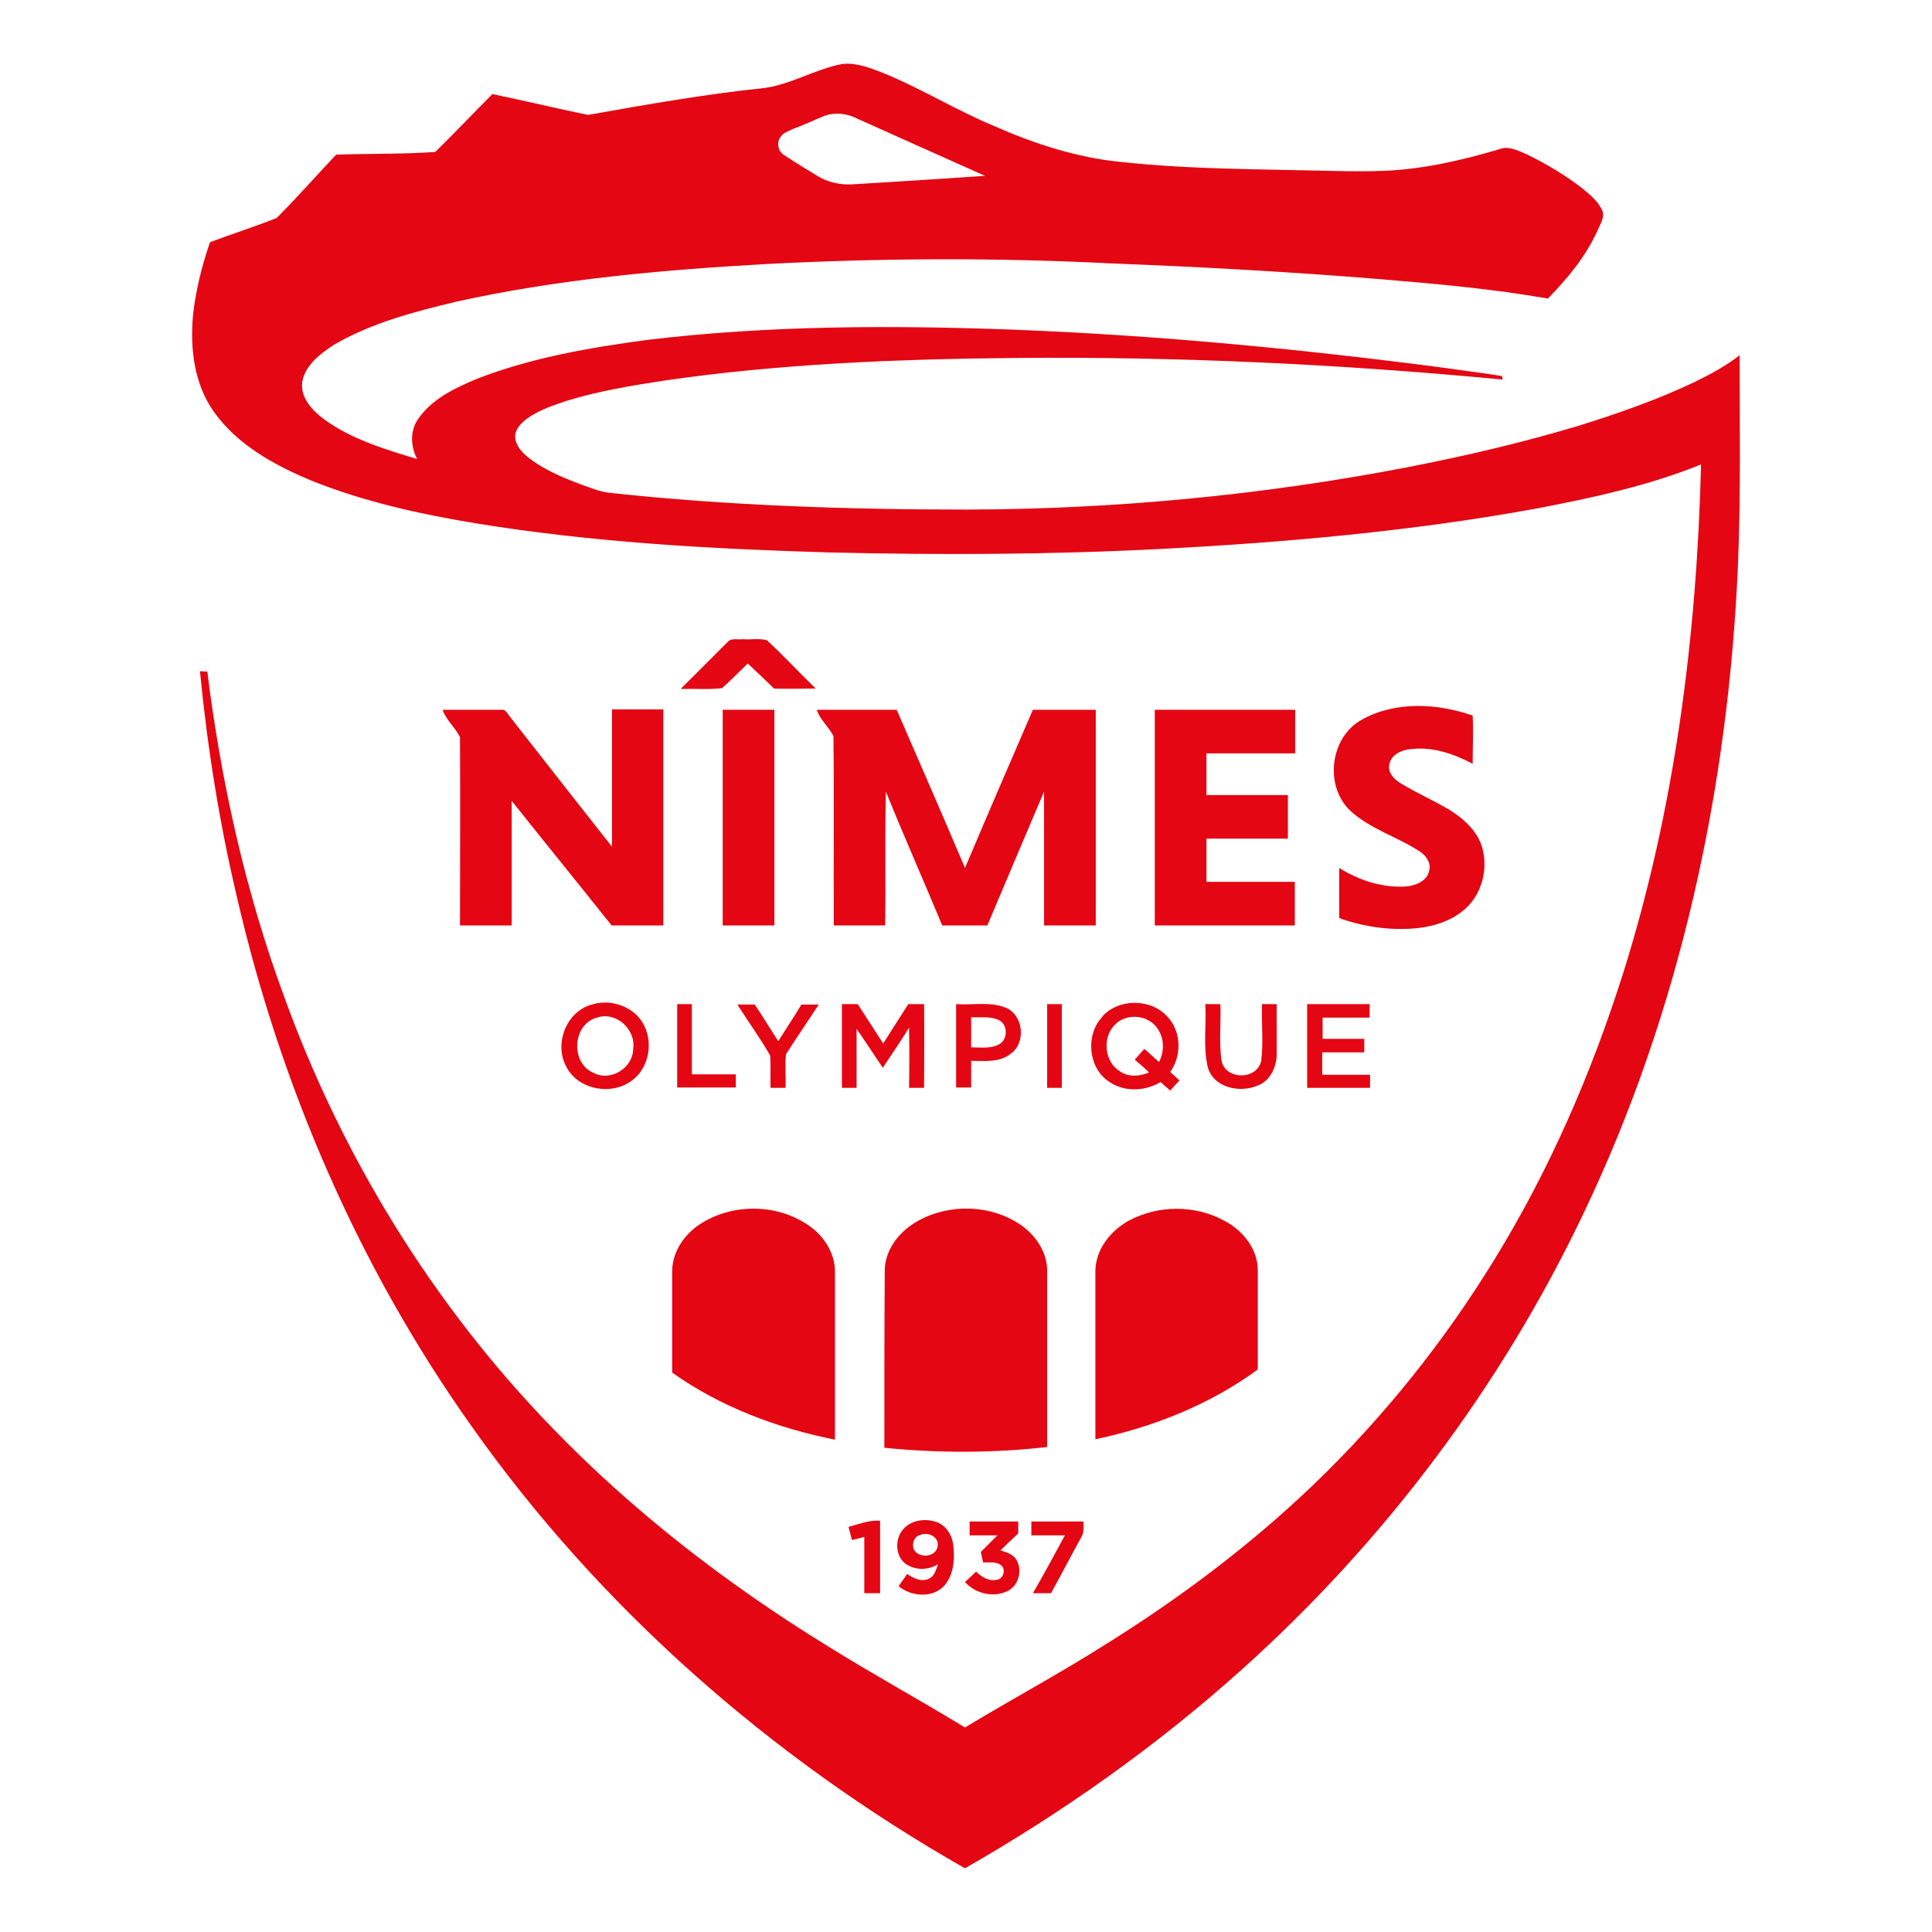
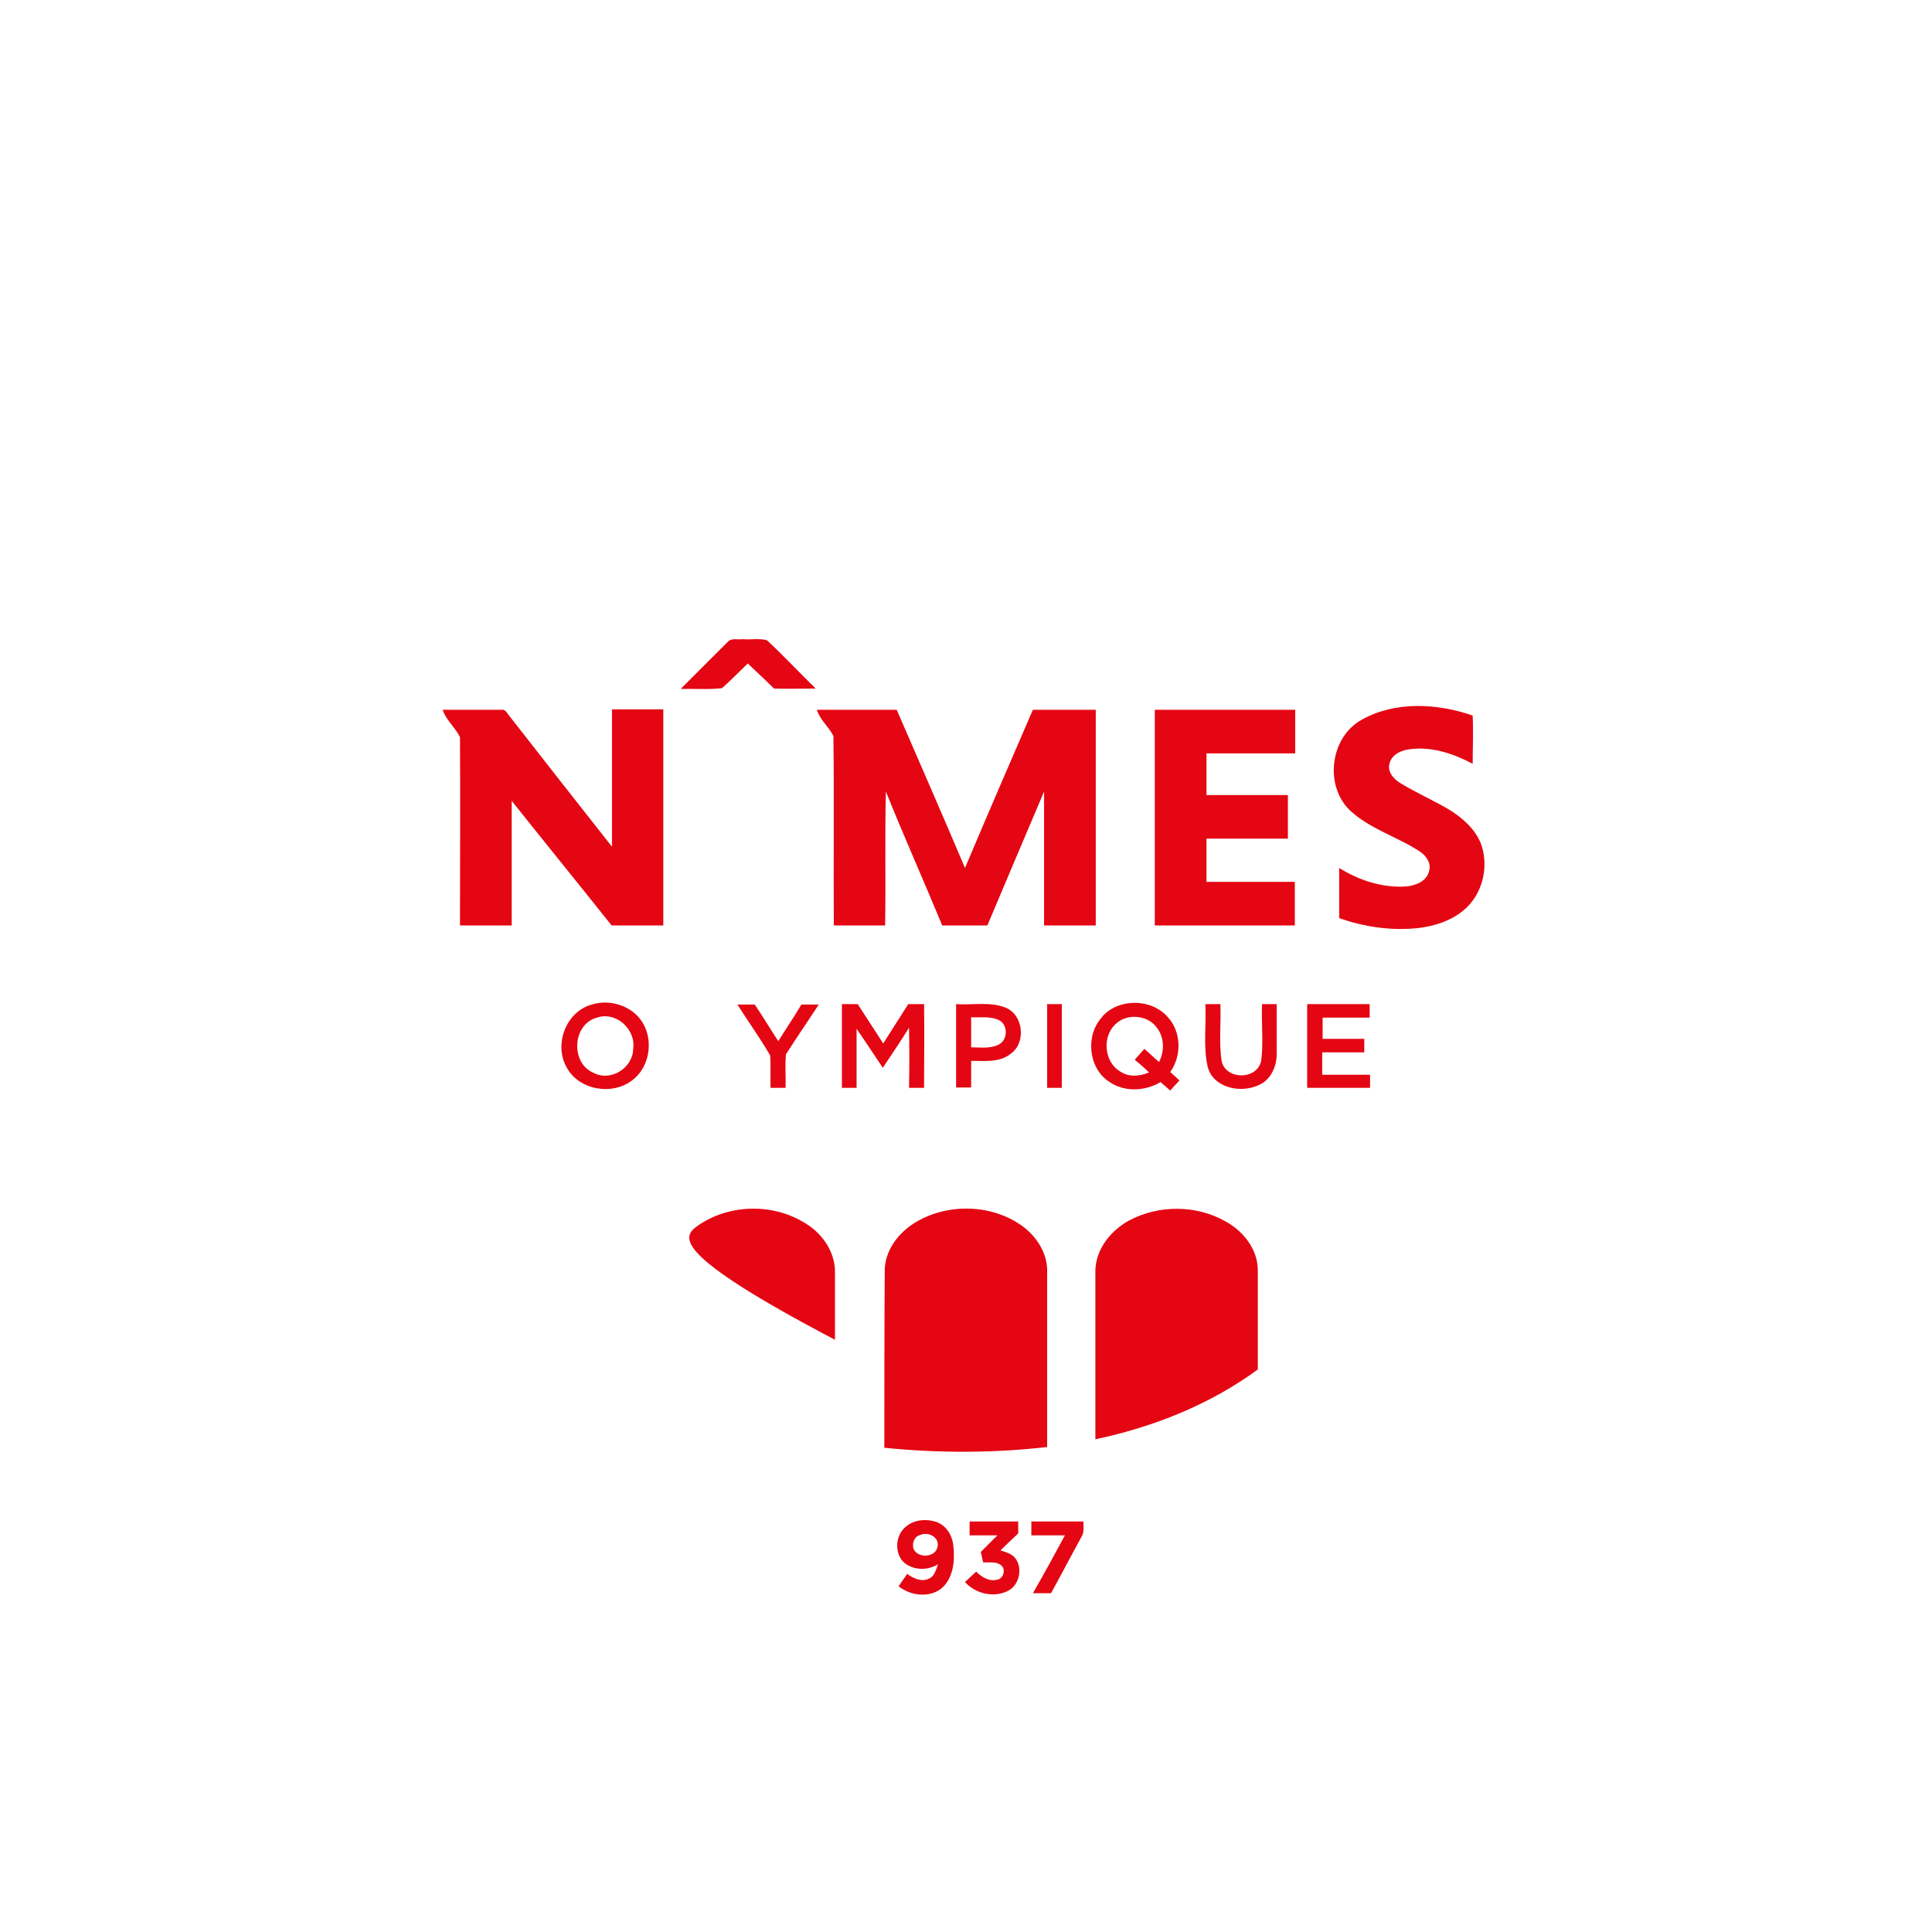
<svg xmlns="http://www.w3.org/2000/svg" version="1.0" id="Layer_1" x="0px" y="0px" width="800px" height="800px" viewBox="0 0 800 800" enable-background="new 0 0 800 800" xml:space="preserve">
  <g>
-     <path fill="#E40613" d="M316.831,36.396c11.022-1.597,20.927-7.827,31.949-9.904c5.75-0.639,11.501,1.597,16.772,3.674   c15.815,6.39,30.352,15.496,46.167,22.045c16.612,7.348,34.345,13.099,52.555,14.856c23.324,2.556,46.967,2.875,70.449,3.355   c12.779,0.16,25.398,0.798,38.178,0.319c16.294-0.639,32.27-4.313,47.924-8.945c3.835-1.598,7.828,0.639,11.343,2.077   c8.147,3.994,15.974,8.626,23.164,14.217c2.873,2.396,6.069,4.953,7.826,8.467c1.756,2.875-0.479,6.071-1.598,8.786   c-4.793,10.702-12.46,19.968-20.607,28.275c-23.003-3.994-46.007-6.071-69.01-7.988c-37.061-3.035-74.44-5.111-111.501-6.549   c-47.126-2.397-94.41-2.237-141.535,0.16c-43.45,2.396-87.22,6.229-129.873,15.655c-17.412,4.153-35.144,8.786-50.799,17.892   c-5.591,3.674-11.981,8.466-13.099,15.496c-0.799,6.549,4.313,11.821,9.266,15.495c11.341,8.147,25.08,12.3,38.338,16.294   c-2.715-5.112-3.035-11.661,0.32-16.454c5.75-8.466,15.335-12.94,24.441-16.774c22.684-8.786,46.806-12.939,70.768-16.134   c50.638-6.07,101.917-6.07,152.875-4.153c59.746,2.396,119.33,8.147,178.596,15.975c7.348,1.118,14.856,1.917,22.205,3.195   l0.318,1.438c-67.092-6.39-134.664-9.585-202.237-8.946c-48.561,0.479-97.284,2.396-145.367,9.425   c-13.419,2.077-26.997,4.313-39.936,8.307c-5.751,1.916-11.502,3.834-16.454,7.348c-2.556,1.917-5.113,4.474-4.952,7.829   c0.319,3.514,2.875,6.229,5.431,8.306c6.55,5.111,14.218,8.307,21.885,11.182c4.153,1.438,8.147,3.195,12.46,3.514   c48.883,5.272,98.244,6.869,147.445,6.869c60.862-0.16,121.725-5.91,181.629-17.412c23.962-4.632,47.923-10.224,71.406-17.252   c16.295-5.112,32.428-10.703,47.924-18.051c6.55-3.195,13.1-6.709,18.851-11.183c0,28.595,0.478,57.188-0.641,85.624   c-3.833,92.812-23.801,185.623-63.897,269.49c-34.185,71.885-82.908,136.581-142.174,189.618   c-34.983,31.309-73.322,58.466-114.056,81.788c-80.033-45.527-151.12-107.668-204.315-183.067   c-46.646-65.656-79.233-141.056-97.285-219.649c-7.189-30.512-12.141-61.662-15.176-92.972c0.799,0,2.236,0.16,3.035,0.16   c5.75,45.847,15.815,91.215,31.789,134.504c23.962,66.296,61.662,127.637,110.704,178.275   c33.866,35.145,72.844,65.178,114.378,90.735c18.69,11.663,38.019,22.205,56.87,33.707c19.008-11.502,38.658-22.044,57.348-33.866   c31.149-19.329,60.542-41.373,87.06-66.773c28.755-27.637,53.995-59.106,74.922-93.29c22.685-36.902,40.096-76.998,53.195-118.372   c21.405-68.051,30.511-139.457,32.268-210.704c-22.045,8.945-45.367,13.897-68.69,18.371   c-51.118,9.265-102.876,13.897-154.792,16.613c-46.008,2.396-92.173,2.557-138.18,1.438c-48.563-1.438-97.285-4.154-145.369-11.981   c-23.323-3.834-46.485-8.946-68.371-17.731c-15.336-6.391-30.831-14.857-40.575-28.754c-7.987-11.342-9.745-26.039-8.467-39.776   c1.118-10.224,3.674-20.448,7.029-30.192c9.265-3.514,18.531-6.389,27.636-10.064c8.467-8.466,16.294-17.412,24.601-26.198   c13.738-0.479,27.476-0.159,41.054-1.118c7.988-7.828,15.655-15.975,23.643-23.962c13.258,2.716,26.358,5.91,39.617,8.626   C267.789,43.265,292.23,38.952,316.831,36.396z M341.591,47.897c-4.313,1.757-8.626,3.833-13.099,5.432   c-1.757,0.958-3.994,1.437-5.271,3.354c-1.757,2.236-1.119,5.91,1.438,7.507c4.313,2.876,8.786,5.592,13.259,8.308   c4.472,2.875,9.744,4.153,15.016,3.833c18.372-1.118,36.582-2.237,54.952-3.515c-17.89-7.987-35.782-15.975-53.514-23.962   C350.377,46.938,345.745,46.46,341.591,47.897z" />
    <path fill="#E40613" d="M301.336,265.79c1.597-1.758,4.153-0.798,6.23-1.119c3.354,0.32,6.869-0.479,10.063,0.479   c6.869,6.39,13.419,13.419,20.128,19.968c-5.751,0-11.502,0.16-17.252,0c-3.515-3.514-7.189-6.869-10.863-10.383   c-3.514,3.354-7.029,7.028-10.703,10.224c-5.75,0.639-11.341,0.159-17.092,0.319C288.396,278.729,294.786,272.34,301.336,265.79z" />
    <path fill="#E40613" d="M563.797,298.059c13.897-7.827,31.311-6.869,46.006-1.757c0.32,6.709,0,13.259,0,19.968   c-7.826-4.154-16.773-7.189-25.718-6.07c-3.675,0.319-7.988,2.236-8.786,6.23c-0.799,3.514,2.076,6.39,4.792,7.987   c6.389,3.834,13.099,6.869,19.488,10.544c5.592,3.354,11.022,7.987,13.579,14.217c3.354,8.946,1.118,19.808-5.75,26.518   c-5.432,5.272-13.101,7.827-20.448,8.626c-11.022,1.119-22.045-0.479-32.429-4.152c0-6.87,0-13.899,0-20.768   c8.146,5.112,17.892,8.307,27.636,7.667c3.835-0.319,8.626-2.077,9.584-6.389c0.96-3.195-1.118-6.23-3.674-7.988   c-9.424-6.23-20.926-9.424-29.233-17.252C548.302,325.055,550.856,305.247,563.797,298.059z" />
    <path fill="#E40613" d="M183.284,293.905c8.147,0,16.134,0,24.282,0c1.757-0.319,2.396,1.438,3.354,2.556   c14.058,18.051,28.274,36.102,42.492,54.153c0-19.01,0-37.859,0-56.869c7.028,0,14.218,0,21.246,0c0,29.872,0,59.745,0,89.458   c-7.028,0-14.218,0-21.406,0c-13.738-17.252-27.636-34.345-41.375-51.598c0,17.253,0,34.505,0,51.598c-7.028,0-14.217,0-21.406,0   c0-25.879,0.16-51.917,0-77.956C188.555,301.253,184.722,298.218,183.284,293.905z" />
-     <path fill="#E40613" d="M299.259,293.905c7.188,0,14.217,0,21.406,0c0,29.712,0,59.585,0,89.298c-7.189,0-14.218,0-21.406,0   c0-29.712,0-59.585,0-89.458V293.905z" />
    <path fill="#E40613" d="M338.077,293.905c11.022,0,22.204,0,33.228,0c9.424,21.725,19.009,43.611,28.275,65.496   c9.264-21.885,18.69-43.771,28.115-65.496c8.625,0,17.41,0,26.038,0c0,29.712,0,59.585,0,89.298c-7.189,0-14.217,0-21.406,0   c0-18.53,0-37.061,0-55.432c-7.827,18.372-15.654,36.902-23.482,55.432c-6.23,0-12.459,0-18.69,0   c-7.667-18.53-15.814-36.742-23.323-55.432c-0.479,18.531,0,37.062-0.319,55.432c-7.029,0-14.218,0-21.246,0   c-0.161-26.198,0.16-52.236-0.161-78.435c-1.917-3.834-5.59-6.709-6.869-10.863H338.077z" />
    <path fill="#E40613" d="M478.333,293.905c19.17,0,38.499,0,57.987,0c0,5.91,0,11.981,0,18.051c-12.301,0-24.441,0-36.741,0   c0,5.75,0,11.502,0,17.252c11.182,0,22.525,0,33.706,0c0,6.07,0,11.981,0,18.052c-11.181,0-22.524,0-33.706,0   c0,5.91,0,11.98,0,17.891c12.141,0,24.44,0,36.582,0c0,6.07,0,11.981,0,18.051c-19.329,0-38.658,0-57.987,0   c0-29.712,0-59.585,0-89.298H478.333z" />
    <path fill="#E40613" d="M245.105,415.95c7.668-2.396,16.933,0.638,21.087,7.668c4.473,7.507,2.716,18.369-4.313,23.642   c-8.307,6.549-22.364,4.153-27.317-5.432C229.291,432.404,234.402,418.826,245.105,415.95z M247.182,421.382   c-10.224,2.715-11.022,18.85-1.438,22.844c7.189,3.833,16.454-2.077,16.454-10.065   C263.316,426.173,255.009,418.666,247.182,421.382z" />
-     <path fill="#E40613" d="M280.409,415.79c1.917,0,3.994,0,6.07,0c0,9.745,0,19.328,0,29.074c6.071,0,12.141,0,18.211,0   c0,1.757,0,3.673,0,5.431c-8.147,0-16.134,0-24.282,0C280.409,438.794,280.409,427.291,280.409,415.79z" />
    <path fill="#E40613" d="M305.329,415.95c2.396,0,4.792,0,7.188,0c3.355,4.952,6.39,10.063,9.745,15.175   c3.195-5.111,6.55-10.063,9.585-15.175c2.396,0,4.792,0,7.188,0c-4.473,6.869-9.105,13.578-13.578,20.606   c-0.48,4.633,0,9.267-0.16,13.898c-2.077,0-4.154,0-6.231,0c-0.16-4.474,0.16-8.945-0.16-13.419   C314.754,429.849,309.802,422.979,305.329,415.95z" />
    <path fill="#E40613" d="M348.62,415.79c2.236,0,4.313,0,6.55,0c3.514,5.432,7.028,10.863,10.543,16.294   c3.515-5.431,6.869-10.862,10.384-16.294c2.236,0,4.313,0,6.549,0c0.159,11.501,0,23.164,0,34.665c-2.077,0-4.153,0-6.23,0   c0.16-8.307,0.16-16.614,0-24.92c-3.515,5.75-7.188,11.021-10.863,16.613c-3.673-5.432-7.188-10.863-10.862-16.135   c0,8.146,0,16.294,0,24.441c-2.077,0-4.153,0-6.07,0c0-11.501,0-23.164,0-34.505V415.79z" />
    <path fill="#E40613" d="M395.905,415.79c6.868,0.479,14.057-1.118,20.447,1.438c7.508,3.036,8.627,14.697,2.076,19.17   c-4.632,3.675-10.861,2.875-16.293,2.875c0,3.675,0,7.349,0,11.022c-2.077,0-4.153,0-6.23,0   C395.905,438.794,395.905,427.291,395.905,415.79z M402.135,433.682c3.674,0,7.827,0.639,11.342-1.118   c3.993-1.917,3.993-8.467,0-10.224c-3.515-1.599-7.508-0.958-11.342-1.118C402.135,425.375,402.135,429.528,402.135,433.682z" />
    <path fill="#E40613" d="M433.604,415.79c2.077,0,3.993,0,6.07,0c0,11.501,0,23.004,0,34.665c-2.077,0-3.993,0-6.07,0   C433.604,438.794,433.604,427.291,433.604,415.79z" />
    <path fill="#E40613" d="M456.448,420.902c6.869-7.668,20.448-7.508,27.157,0.319c5.589,6.069,5.75,15.975,0.957,22.684   c1.278,1.118,2.557,2.236,3.834,3.514c-1.277,1.278-2.556,2.716-3.834,4.154c-1.277-1.118-2.715-2.396-3.993-3.515   c-6.389,3.834-15.177,4.313-21.565-0.319c-8.468-5.752-9.585-19.328-2.556-26.678V420.902z M461.72,424.257   c-5.432,5.271-4.474,15.654,2.235,19.488c3.516,2.396,8.147,1.918,11.821,0.32c-1.917-1.917-3.834-3.516-5.909-5.271   c1.276-1.438,2.715-3.036,3.992-4.474c2.077,1.758,3.994,3.674,6.071,5.432c2.395-4.634,2.237-10.543-1.278-14.696   C474.658,420.104,466.193,419.624,461.72,424.257z" />
    <path fill="#E40613" d="M499.101,415.79c2.075,0,4.153,0,6.229,0c0.32,7.828-0.638,15.654,0.48,23.322   c1.438,8.147,14.855,8.307,16.453,0c0.959-7.668,0-15.655,0.319-23.322c2.077,0,4.153,0,6.07,0c0,7.029,0,14.058,0,21.246   c-0.159,4.951-2.716,10.383-7.508,12.301c-7.509,3.515-18.851,1.118-21.087-7.668C498.142,433.202,499.579,424.417,499.101,415.79z   " />
    <path fill="#E40613" d="M541.433,415.79c8.627,0,17.092,0,25.719,0c0,1.917,0,3.674,0,5.592c-6.549,0-13.099,0-19.489,0   c0,2.875,0,5.909,0,8.785c5.591,0,11.342,0,17.253,0c0,1.917,0,3.674,0,5.591c-5.75,0-11.662,0-17.412,0c0,3.036,0,6.229,0,9.266   c6.709,0,13.1,0,19.808,0c0,1.757,0,3.674,0,5.432c-8.786,0-17.411,0-26.039,0c0-11.501,0-23.004,0-34.505L541.433,415.79z" />
-     <path fill="#E40613" d="M288.556,507.804c12.62-9.105,30.831-9.746,44.089-1.758c7.508,4.153,13.259,12.141,13.099,20.926   c0,23.004,0,46.168,0,69.172c-23.962-4.794-47.444-13.579-67.413-27.797c0-13.737,0-27.636,0-41.375   C278.173,519.305,282.485,512.277,288.556,507.804z" />
+     <path fill="#E40613" d="M288.556,507.804c12.62-9.105,30.831-9.746,44.089-1.758c7.508,4.153,13.259,12.141,13.099,20.926   c0,23.004,0,46.168,0,69.172c0-13.737,0-27.636,0-41.375   C278.173,519.305,282.485,512.277,288.556,507.804z" />
    <path fill="#E40613" d="M380.09,505.567c13.099-7.349,30.51-6.869,42.971,1.916c6.229,4.474,10.862,11.662,10.543,19.488   c0,24.122,0,48.085,0,72.205c-22.364,2.557-45.048,2.557-67.413,0.32c0-24.121,0-48.403,0.16-72.525   C366.033,517.867,372.262,509.88,380.09,505.567z" />
    <path fill="#E40613" d="M467.471,505.407c12.3-6.549,27.796-6.549,39.937,0.318c7.348,3.994,13.419,11.504,13.419,20.289   c0,13.738,0,27.316,0,41.054c-19.811,14.536-43.133,23.802-67.254,28.915c0-23.323,0-46.646,0-70.129   C453.893,517.068,459.962,509.562,467.471,505.407z" />
-     <path fill="#E40613" d="M351.336,632.244c4.313-1.118,8.467-2.874,13.099-2.556c0,10.065,0,19.969,0,30.032   c-2.237,0-4.313,0-6.55,0c0-7.666,0-15.495,0-23.323c-1.757,0.48-3.514,0.96-5.111,1.278   C352.294,635.92,351.815,634.002,351.336,632.244z" />
    <path fill="#E40613" d="M374.818,632.404c3.515-3.194,8.786-3.674,13.259-2.076c3.994,1.598,6.389,5.751,6.709,10.063   c0.64,5.751,0,12.46-4.313,16.773c-4.952,4.633-13.258,3.834-18.37-0.319c1.118-1.757,2.396-3.354,3.514-5.112   c2.555,1.759,5.91,3.515,9.105,1.917c2.236-0.958,2.875-3.674,3.674-5.91c-4.153,2.556-9.585,2.556-13.578-0.319   C370.345,643.907,370.505,636.079,374.818,632.404z M381.049,635.601c-2.556,0.638-3.515,3.513-2.716,5.91   c1.917,3.834,9.105,3.514,9.904-1.119C389.036,636.397,384.243,634.162,381.049,635.601z" />
    <path fill="#E40613" d="M401.495,630.008c6.709,0,13.419,0,20.128,0c0,1.599,0,3.196,0,4.952c-2.396,2.237-4.951,4.633-7.348,7.029   c2.396,0.799,5.112,1.438,6.55,3.834c2.716,4.313,0.958,11.022-3.834,13.1c-5.751,2.715-13.1,0.958-17.412-3.834   c1.596-1.438,3.034-2.876,4.631-4.313c2.235,2.236,5.271,4.153,8.627,3.354c2.716-0.319,3.834-4.473,1.597-6.069   c-2.076-1.598-4.952-0.96-7.348-1.119c-0.32-1.438-0.641-2.875-0.959-4.313c2.236-2.237,4.633-4.634,6.869-6.869   c-3.835,0-7.668,0-11.502,0C401.495,633.842,401.495,631.926,401.495,630.008z" />
    <path fill="#E40613" d="M427.055,630.008c7.188,0,14.377,0,21.565,0c0,2.078,0.32,4.314-0.639,6.071   c-4.313,7.828-8.466,15.814-12.779,23.642c-2.556,0-4.952,0-7.508,0c4.632-7.987,8.945-15.974,13.259-23.961   c-4.634,0-9.265,0-13.898,0C427.055,633.842,427.055,631.926,427.055,630.008z" />
  </g>
</svg>